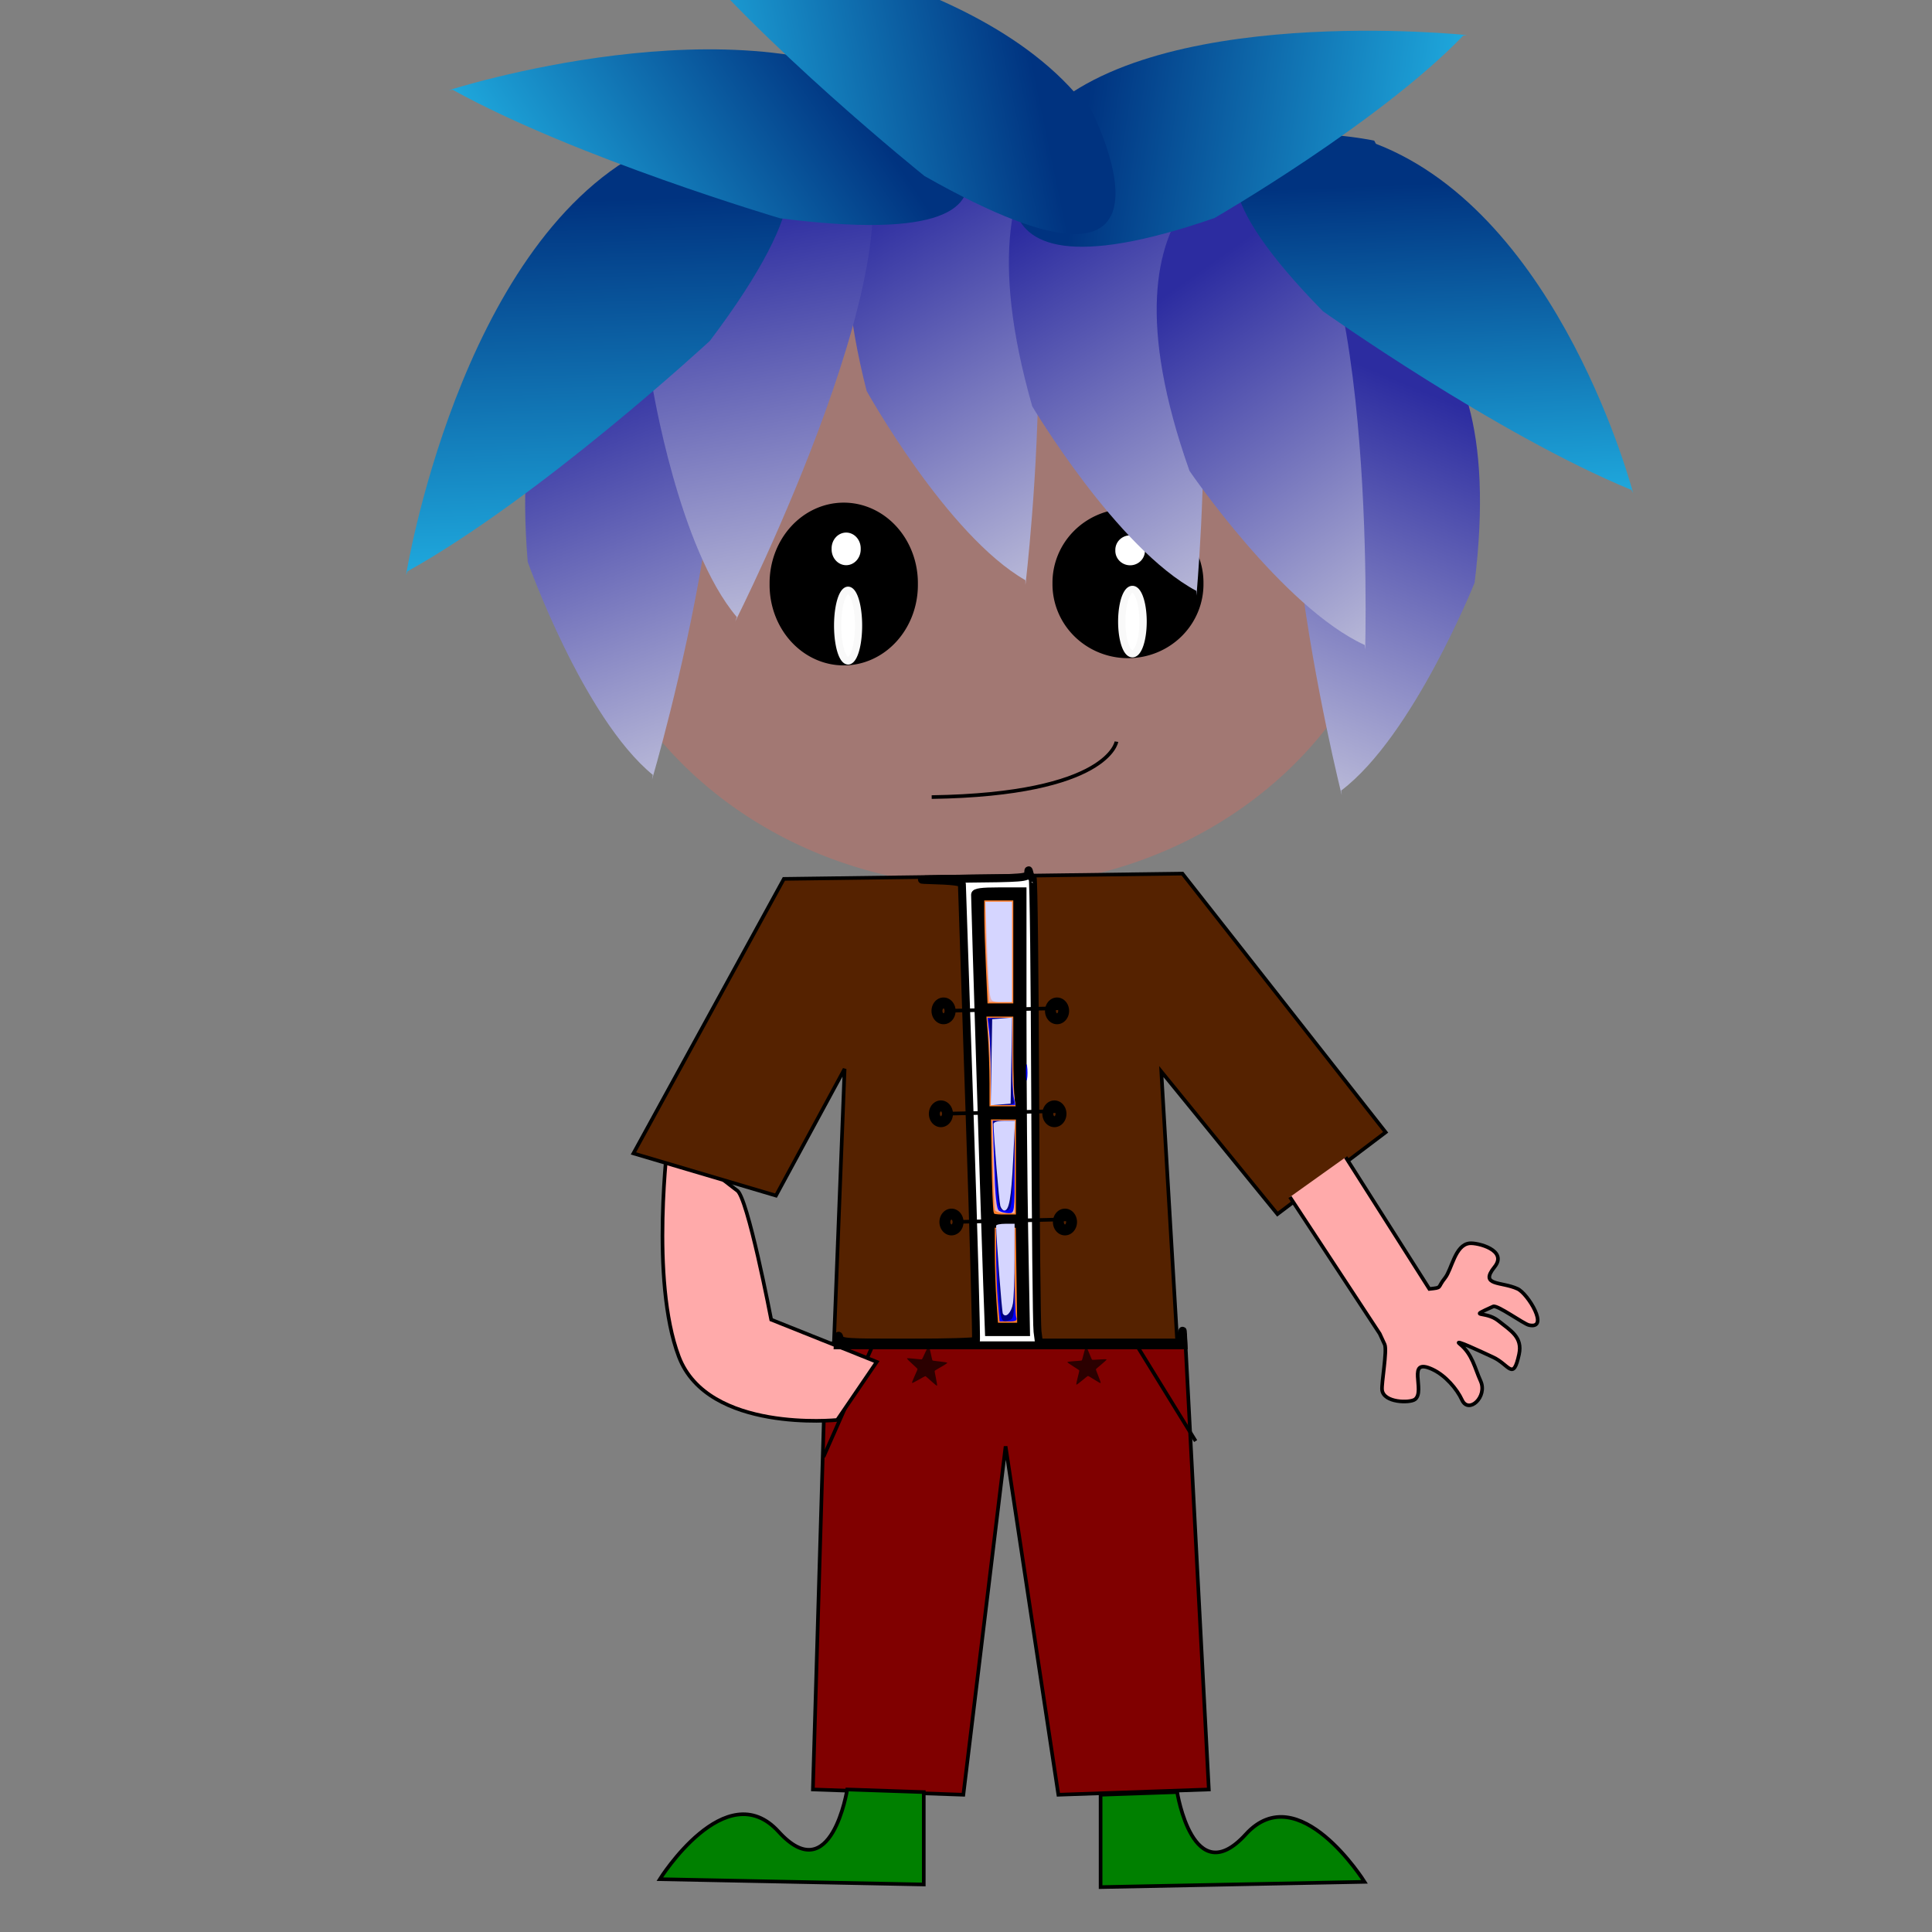
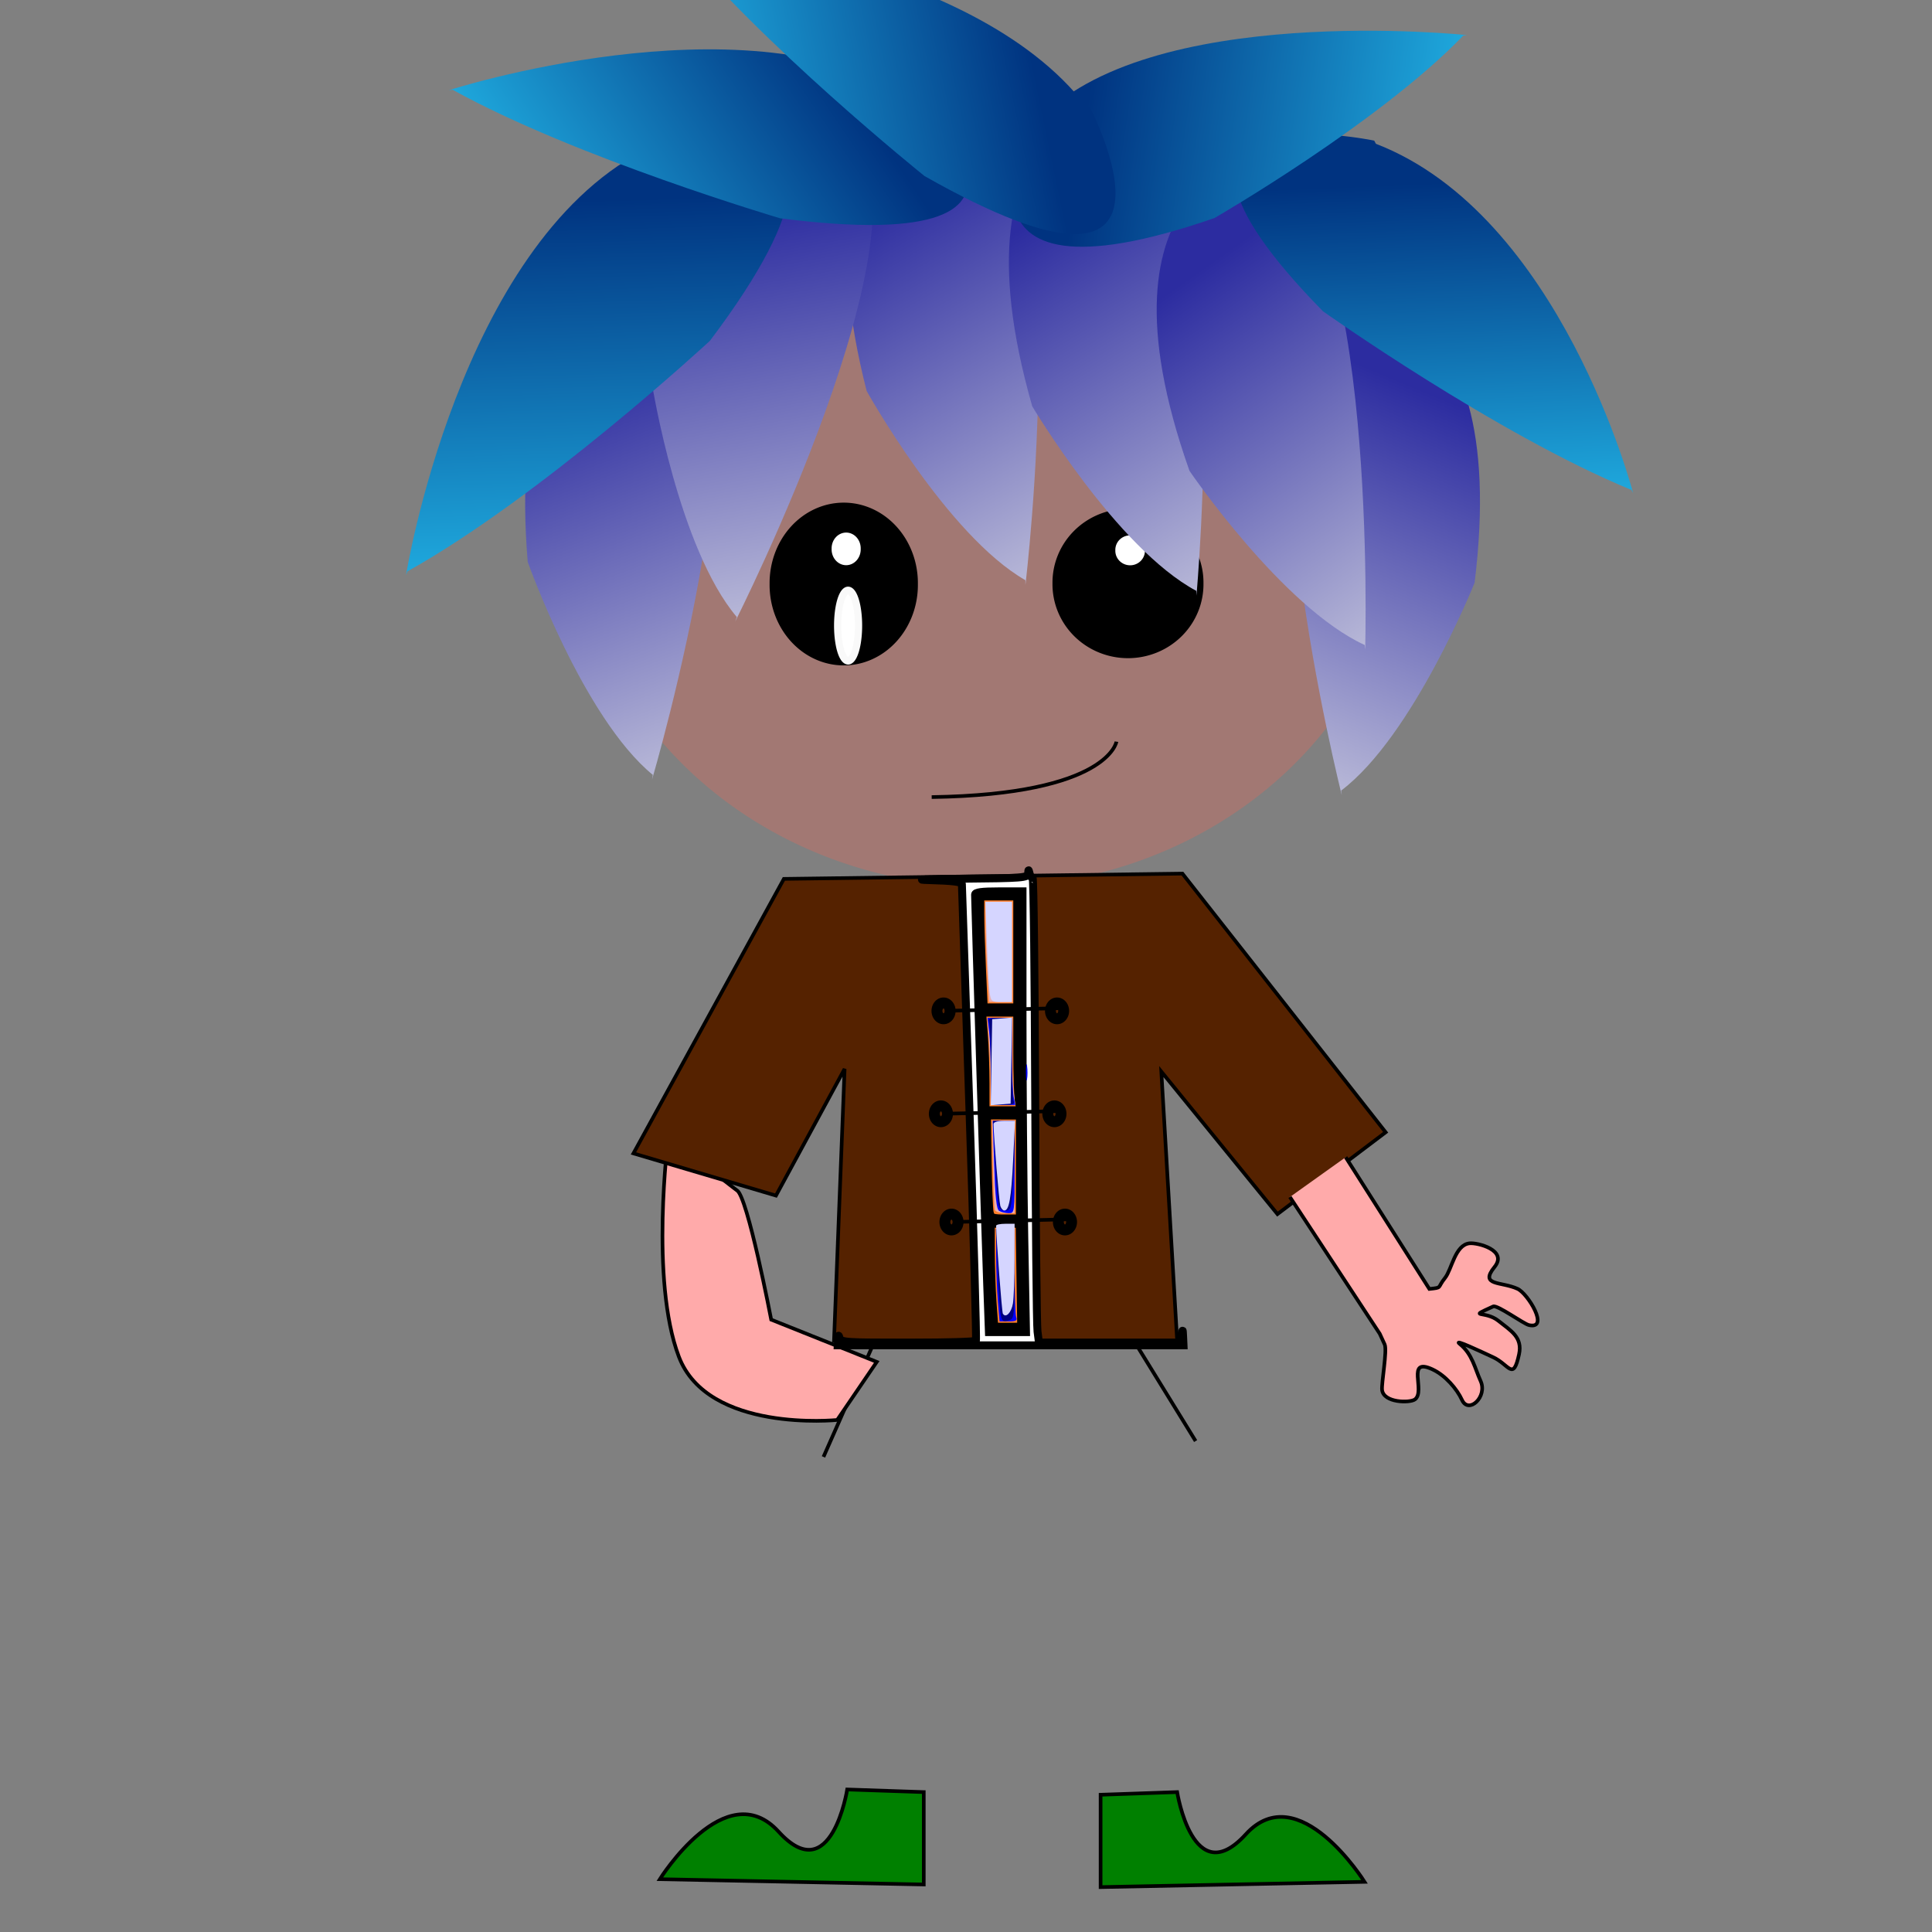
<svg xmlns="http://www.w3.org/2000/svg" xmlns:xlink="http://www.w3.org/1999/xlink" viewBox="0 0 531.5 531.5" version="1.0">
  <rect x="0" y="0" width="531.5" height="531.5" fill="#808080" stroke="none" />
  <defs>
    <linearGradient id="i" y2="557.64" xlink:href="#a" gradientUnits="userSpaceOnUse" x2="-106.73" gradientTransform="matrix(.758 .514 -.66 .873 510.01 -234.85)" y1="440.74" x1="-180.07" />
    <linearGradient id="a">
      <stop offset="0" stop-color="#003380" />
      <stop offset="1" stop-color="#2ad4ff" />
    </linearGradient>
    <linearGradient id="m" y2="557.64" xlink:href="#a" gradientUnits="userSpaceOnUse" x2="-106.73" gradientTransform="matrix(-.35 .68 -.89 -.507 599.26 295.66)" y1="440.74" x1="-180.07" />
    <linearGradient id="l" y2="557.64" xlink:href="#a" gradientUnits="userSpaceOnUse" x2="-106.73" gradientTransform="matrix(.432 .707 .901 -.314 -10.727 229.65)" y1="440.74" x1="-180.07" />
    <linearGradient id="k" y2="557.64" xlink:href="#a" gradientUnits="userSpaceOnUse" x2="-106.73" gradientTransform="matrix(-.066 .762 -1.016 -.131 627.52 158.01)" y1="440.74" x1="-180.07" />
    <linearGradient id="j" y2="557.64" xlink:href="#a" gradientUnits="userSpaceOnUse" x2="-106.73" gradientTransform="matrix(-.703 .49 .697 .708 37.232 -176.57)" y1="440.74" x1="-180.07" />
    <linearGradient id="b">
      <stop offset="0" stop-color="#2c2ca0" />
      <stop offset="1" stop-color="#ececec" />
    </linearGradient>
    <linearGradient id="h" y2="557.64" xlink:href="#b" gradientUnits="userSpaceOnUse" x2="-106.73" gradientTransform="matrix(-1.033 .779 -.094 .968 158.12 -246.16)" y1="440.74" x1="-180.07" />
    <linearGradient id="g" y2="557.64" xlink:href="#b" gradientUnits="userSpaceOnUse" x2="-106.73" gradientTransform="matrix(-.604 1.144 .326 .916 158.37 -180.13)" y1="440.74" x1="-180.07" />
    <linearGradient id="f" y2="557.64" xlink:href="#b" gradientUnits="userSpaceOnUse" x2="-106.73" gradientTransform="matrix(-.674 1.105 .269 .935 134.63 -207.78)" y1="440.74" x1="-180.07" />
    <linearGradient id="e" y2="557.64" xlink:href="#b" gradientUnits="userSpaceOnUse" x2="-106.73" gradientTransform="matrix(-.705 1.085 .242 .942 98.241 -216.11)" y1="440.74" x1="-180.07" />
    <linearGradient id="d" y2="557.64" xlink:href="#b" gradientUnits="userSpaceOnUse" x2="-106.73" gradientTransform="matrix(-.876 .953 .082 .969 60.779 -187.9)" y1="440.74" x1="-180.07" />
    <linearGradient id="c" y2="557.64" xlink:href="#b" gradientUnits="userSpaceOnUse" x2="-106.73" gradientTransform="matrix(.837 .987 -.121 .965 503.61 -178.55)" y1="440.74" x1="-180.07" />
  </defs>
  <path d="M-50.1 326.01c-.242.25-.484.49 0 0zM-49.374 323.84l.726 34.12M-103.1 345.62c-2.91.72-.73 37.03-.73 37.03l-.73-.73h-45.74l.73-15.97 27.59-2.91.72-15.24 18.16-2.18zM-76.239 427.67l.726 26.13-66.077-3.63 42.842-10.16" stroke="#000" fill="none" />
  <path d="M386.281 139.413a114.36 104.56 0 11-228.72 0 114.36 104.56 0 11228.72 0z" opacity=".8" fill-opacity=".502" fill="#d36b5f" />
  <g fill-rule="evenodd" stroke-width="3">
    <path d="M493.01 396.81a29.407 30.133 0 11-58.81 0 29.407 30.133 0 1158.81 0z" transform="matrix(.672 0 0 .643 -1.231 -94.649)" stroke="#000" />
-     <path d="M471.96 408.79a4.356 13.796 0 11-8.72 0 4.356 13.796 0 118.72 0z" transform="matrix(.672 0 0 .643 -2.695 -91.848)" stroke="#f9f9f9" fill="#fff" />
+     <path d="M471.96 408.79z" transform="matrix(.672 0 0 .643 -2.695 -91.848)" stroke="#f9f9f9" fill="#fff" />
    <path d="M426.21 295.52a4.356 4.356 0 11-8.71 0 4.356 4.356 0 118.71 0z" transform="matrix(1.426 0 0 1.396 -290.66 -261.149)" stroke="#000" fill="#fff" />
  </g>
  <path d="M405.67 160.31c10.56-85.7-38.87-80.215-38.87-80.215l.16 1.292c-27.87 18.278 2.17 137.38 2.17 137.38l-.16-1.29c19.79-14.94 36.7-57.17 36.7-57.17z" fill-rule="evenodd" fill="url(#c)" />
  <path d="M145.18 154.58c-7.14-86.048 42.03-78.604 42.03-78.604l-.2 1.285c27.12 19.37-7.63 137.19-7.63 137.19l.21-1.28c-19.18-15.72-34.41-58.59-34.41-58.59z" fill-rule="evenodd" fill="url(#d)" />
  <path d="M238.42 107.56c-21.36-83.661 28.37-84.498 28.37-84.498l.01 1.301c29.97 14.591 15.3 136.55 15.3 136.55l-.01-1.3c-21.53-12.31-43.67-52.05-43.67-52.05z" fill-rule="evenodd" fill="url(#e)" />
  <path d="M283.97 111.77c-23.73-83.018 25.96-85.272 25.96-85.272l.04 1.3c30.37 13.73 19.18 136.05 19.18 136.05l-.04-1.3c-21.87-11.69-45.14-50.78-45.14-50.78z" fill-rule="evenodd" fill="url(#f)" />
  <path d="M327.24 129.55c-28.84-81.388 20.61-86.716 20.61-86.716l.13 1.295c31.16 11.822 27.58 134.61 27.58 134.61l-.13-1.3c-22.55-10.31-48.19-47.89-48.19-47.89z" fill-rule="evenodd" fill="url(#g)" />
  <path d="M179.42 105.92c8.48-85.93 55.51-69.744 55.51-69.744l-.44 1.226c23.19 23.941-32.23 133.57-32.23 133.57l.44-1.22c-16.04-18.92-23.28-63.83-23.28-63.83z" fill-rule="evenodd" fill="url(#h)" />
  <path d="M195.3 93.759c58.4-77.496-18.05-53.285-18.05-53.285l-.41 1.045c-50.66 26.642-65.14 116.69-65.14 116.69l.41-1.04c36.95-20.6 83.19-63.411 83.19-63.411z" fill-rule="evenodd" fill="url(#i)" />
  <path d="M363.96 85.638c-61.7-62.851 14.09-46.951 14.09-46.951l.47.871c50.9 19.645 70.76 96.102 70.76 96.102l-.46-.87c-37.21-15.33-84.86-49.152-84.86-49.152z" fill-rule="evenodd" fill="url(#j)" />
  <path d="M214.61 60.051c90.05 11.516 34.94-34.713 34.94-34.713l-1.04.119c-45.14-26.356-125.02-.642-125.02-.642l1.04-.119c33.86 18.755 90.08 35.355 90.08 35.355z" fill-rule="evenodd" fill="url(#k)" />
  <path d="M334.12 59.973c-79.97 27.705-49.99-26.253-49.99-26.253l1.05-.082C315.29.312 403.64 9.665 403.64 9.665l-1.05.082c-23.1 24.042-68.47 50.226-68.47 50.226z" fill-rule="evenodd" fill="url(#l)" />
  <path d="M254.34 48.429c78.95 44.804 45.49-18.872 45.49-18.872l-1.01-.284C267.06-12.23 183.38-18.734 183.38-18.734l1.01.284c24.23 30.198 69.95 66.879 69.95 66.879z" fill-rule="evenodd" fill="url(#m)" />
  <g fill-rule="evenodd" stroke-width="3">
    <path d="M493.01 396.81a29.407 30.133 0 11-58.81 0 29.407 30.133 0 1158.81 0z" transform="matrix(.66 0 0 .7 -73.863 -117.1)" stroke="#000" />
    <path d="M471.96 408.79a4.356 13.796 0 11-8.72 0 4.356 13.796 0 118.72 0z" transform="matrix(.66 0 0 .7 -75.302 -114.048)" stroke="#f9f9f9" fill="#fff" />
    <path d="M426.21 295.52a4.356 4.356 0 11-8.71 0 4.356 4.356 0 118.71 0z" transform="matrix(1.401 0 0 1.521 -358.237 -298.486)" stroke="#000" fill="#fff" />
  </g>
  <path d="M256.31 219.28c48.65-.73 50.83-15.25 50.83-15.25" stroke="#000" fill="none" />
-   <path d="M227.261 369.58l-3.63 122.71 41.39 1.45 11.62-95.85 14.52 95.85 41.39-1.45-6.54-124.89-98.75 2.18z" fill-rule="evenodd" stroke="#000" fill="maroon" />
-   <path d="M257.758 381.196c-.21.12-2.93-2.57-3.17-2.6-.25-.03-3.49 2.01-3.67 1.85-.18-.17 1.54-3.58 1.49-3.83-.05-.24-2.99-2.68-2.89-2.91.1-.22 3.88.36 4.1.24.21-.13 1.63-3.68 1.88-3.65.24.02.86 3.8 1.04 3.97.18.16 4 .41 4.05.65.05.25-3.35 2-3.45 2.22-.1.23.84 3.94.62 4.06zM302.782 380.472c-.19.15-3.24-1.96-3.47-1.94-.24.01-2.98 2.51-3.19 2.38-.2-.13.87-3.68.78-3.9s-3.31-2.06-3.25-2.29 3.76-.32 3.95-.47c.18-.15.93-3.78 1.17-3.8.24-.01 1.46 3.48 1.67 3.61.2.13 3.88-.28 3.97-.06s-2.86 2.47-2.92 2.7 1.47 3.61 1.29 3.77z" fill-rule="evenodd" fill="#2b0000" />
  <path d="M240.331 369.58l-13.79 31.22M311.491 368.12l17.43 28.32" stroke="#000" fill="none" />
  <path d="M202.72 327.47c2.9 1.45 9.44 35.57 9.44 35.57l29.04 11.62-10.89 15.98s-35.58 3.63-43.56-17.43c-7.99-21.06-2.91-60.27-2.91-60.27l18.88 14.53z" fill-rule="evenodd" stroke="#000" fill="#faa" />
  <g>
    <g stroke="#000">
      <path d="M215.651 241.783l-41.39 75.52 39.21 11.61 18.88-34.85-2.91 74.79h94.4l-4.36-74.06 31.95 39.21 29.77-22.51-55.91-71.16-109.64 1.45z" fill-rule="evenodd" fill="#520" />
      <path d="M263.571 241.783c-.97-.96-.97-.96 0 0z" fill="none" />
      <path d="M230.561 368.463c.06-1.23.16-1.32.41-.36.31 1.17 1.82 1.27 18.76 1.27 10.13 0 18.56-.24 18.75-.54.18-.3-.6-28.48-1.75-62.63-1.15-34.14-2.09-62.48-2.11-62.96-.01-.64-2.55-.95-8.92-1.12-4.89-.12-.8-.3 9.08-.38 16.54-.15 17.98-.26 18.06-1.43.08-1.21.1-1.21.41 0 .18.7.56 1.27.83 1.27s.59 27.37.71 60.81c.12 33.45.4 62.2.63 63.9l.4 3.08h38.95l.3-2c.28-1.85.31-1.83.41.37l.11 2.36h-95.12l.09-1.64zm51.22-28.25c-.26-14.44-.48-41.73-.48-60.63v-34.37h-6.54c-4.74 0-6.53.25-6.52.91.01 2.53 2.91 95.67 3.33 107.1l.48 13.25h10.21l-.48-26.26z" fill-rule="evenodd" stroke-width="2.178" fill="#fff" />
    </g>
    <g fill-rule="evenodd">
      <g stroke="#000" fill="#520">
        <path d="M261.391 278.093a1.815 2.178 0 11-3.63 0 1.815 2.178 0 113.63 0zM292.613 278.093a1.815 2.178 0 11-3.63 0 1.815 2.178 0 113.63 0z" stroke-width="3" />
        <path d="M259.941 278.093l31.22-.73" />
        <g>
          <path d="M263.57 336.18a1.815 2.178 0 11-3.63 0 1.815 2.178 0 113.63 0zM294.791 336.18a1.815 2.178 0 11-3.63 0 1.815 2.178 0 113.63 0z" stroke-width="3" />
          <path d="M262.12 336.18l31.22-.73" />
        </g>
        <g>
          <path d="M260.665 306.41a1.815 2.178 0 11-3.63 0 1.815 2.178 0 113.63 0zM291.887 306.41a1.815 2.178 0 11-3.63 0 1.815 2.178 0 113.63 0z" stroke-width="3" />
          <path d="M259.215 306.41l31.22-.73" />
        </g>
      </g>
      <path d="M270.161 266.773c-.26-5.69-.48-12.55-.48-15.25v-4.9h10.17v30.5h-9.22l-.47-10.35zM271.131 297.993c0-4.09-.22-10.14-.47-13.43l-.47-5.99h9.66v11.16c0 6.14.2 12.19.45 13.43l.45 2.27h-9.62v-7.44zM272.261 333.573c-.2-.9-.45-7.27-.56-14.16l-.2-12.53 4.53.01h4.54V335.203h-3.98c-3.54 0-4.02-.18-4.33-1.63zM273.061 358.333c-.26-3.66-.48-10.03-.48-14.16v-7.51h7.93l.21 14.15.21 14.16h-7.4l-.47-6.64z" stroke="#000" stroke-width="2.178" fill="#ff7f2a" />
      <path d="M271.611 267.503c-.26-4.5-.47-10.71-.47-13.8l-.01-5.63h7.26v27.59H272.081l-.47-8.16zM272.581 299.083c0-2.7-.21-8.09-.47-11.98l-.47-7.08h6.75l.01 8.17c0 4.49.21 9.88.46 11.98l.46 3.81h-6.74v-4.9zM273.681 332.843c-.18-.5-.41-6.21-.53-12.7l-.2-11.8h6.17v25.41h-2.56c-1.41 0-2.71-.41-2.88-.91z" fill="#e9afaf" />
      <path d="M274.511 357.973c-.26-3.06-.47-8.78-.47-12.71v-7.15h5.08v11.56c0 6.35.2 12.07.44 12.7.35.91-.08 1.15-2.07 1.15h-2.51l-.47-5.55zM274.871 333.113c-.73-.46-1.08-3.7-1.37-12.7l-.4-12.07h6.02v12.7c0 12.7 0 12.71-1.63 12.7-.9-.01-2.08-.29-2.62-.63zM282.231 294.903c.01-1.99.15-2.72.32-1.62.16 1.1.16 2.74-.01 3.63-.18.89-.31-.01-.31-2.01zM272.581 295.813c0-4.49-.21-9.88-.47-11.98l-.45-3.81h6.73v9.71c0 5.34.21 10.73.46 11.98l.45 2.27h-6.72v-8.17z" fill="#00f" />
      <path d="M275.201 361.163c-.2-1.3-.56-7.02-.8-12.71l-.43-10.34h5.15v12.26c0 10.52-.16 12.33-1.15 12.71-2.01.77-2.41.49-2.77-1.92zM274.471 329.943c-.21-1.7-.58-7.25-.82-12.34l-.45-9.26h5.92v5.26c-.01 2.9-.22 8.45-.48 12.35-.44 6.75-.54 7.07-2.13 7.07-1.41 0-1.72-.46-2.04-3.08zM272.581 293.633c-.01-5.69-.21-11.08-.45-11.98-.41-1.52-.21-1.63 2.91-1.63h3.35v10.83c0 5.96.2 11.35.44 11.98.37.95-.15 1.15-2.9 1.15h-3.35v-10.35z" fill="navy" />
      <path d="M272.291 273.303c-.2-1.29-.55-7.5-.79-13.79l-.43-11.44h7.32v27.59h-2.87c-2.68 0-2.89-.15-3.23-2.36zM272.751 292.233l.2-11.85 2.74-.22 2.74-.23-.2 11.84-.2 11.85-2.74.22-2.74.23.2-11.84zM275.191 331.753c-.33-1.04-1.85-19.32-1.87-22.5-.01-.58 1.06-.91 2.96-.91h2.96l-.52 10.71c-.52 10.63-1.1 13.97-2.44 13.97-.38 0-.87-.57-1.09-1.27zM275.891 361.403c-.28-.46-1.83-20.76-1.85-24.2 0-.3 1.14-.54 2.54-.54h2.54l-.01 9.62c0 5.29-.21 10.82-.45 12.3-.42 2.54-1.97 4.12-2.77 2.82z" fill="#d5d5ff" />
    </g>
  </g>
  <path d="M354.86 329.3l24.71 37.61c.46.99.91 1.97 1.36 2.95.73 1.61-.91 10.69-.72 12.48.39 3.62 7.68 3.68 9.06 2.63 2.99-2.26-2.6-11.68 4.79-8.26 3.54 1.64 6.75 5.38 8.14 8.42 1.83 3.99 7.09-.89 5.12-5.21-1.59-3.47-2.23-7.38-5.76-10.22-1.91-1.54 5.92 2.15 9.18 3.66 4.49 2.07 5.52 6.71 7.15-.77 1.03-4.76-2.29-6.5-5.65-9.21-3.74-3.01-8.74-.64-1.46-3.97 1.11-.51 8.4 4.82 9.85 5.13 5.73 1.25-.29-8.67-3.14-9.98-4.47-2.07-10.59-.75-6.33-6.03 3.71-4.61-4.7-6.73-6.9-6.49-3.99.43-4.86 7.19-6.72 9.51-2.28 2.83-.6 2.64-4.32 3.04l-23.02-36.24" fill-rule="evenodd" stroke="#000" fill="#faa" />
  <path d="M302.78 493.74v25.41l72.61-1.45s-18.15-29.04-32.68-13.07c-14.52 15.97-18.87-11.62-18.87-11.62l-21.06.73zM254.13 493.01v25.42l-72.61-1.46s18.15-29.04 32.68-13.07c14.52 15.98 18.87-11.61 18.87-11.61l21.06.72z" fill-rule="evenodd" stroke="#000" fill="green" />
</svg>